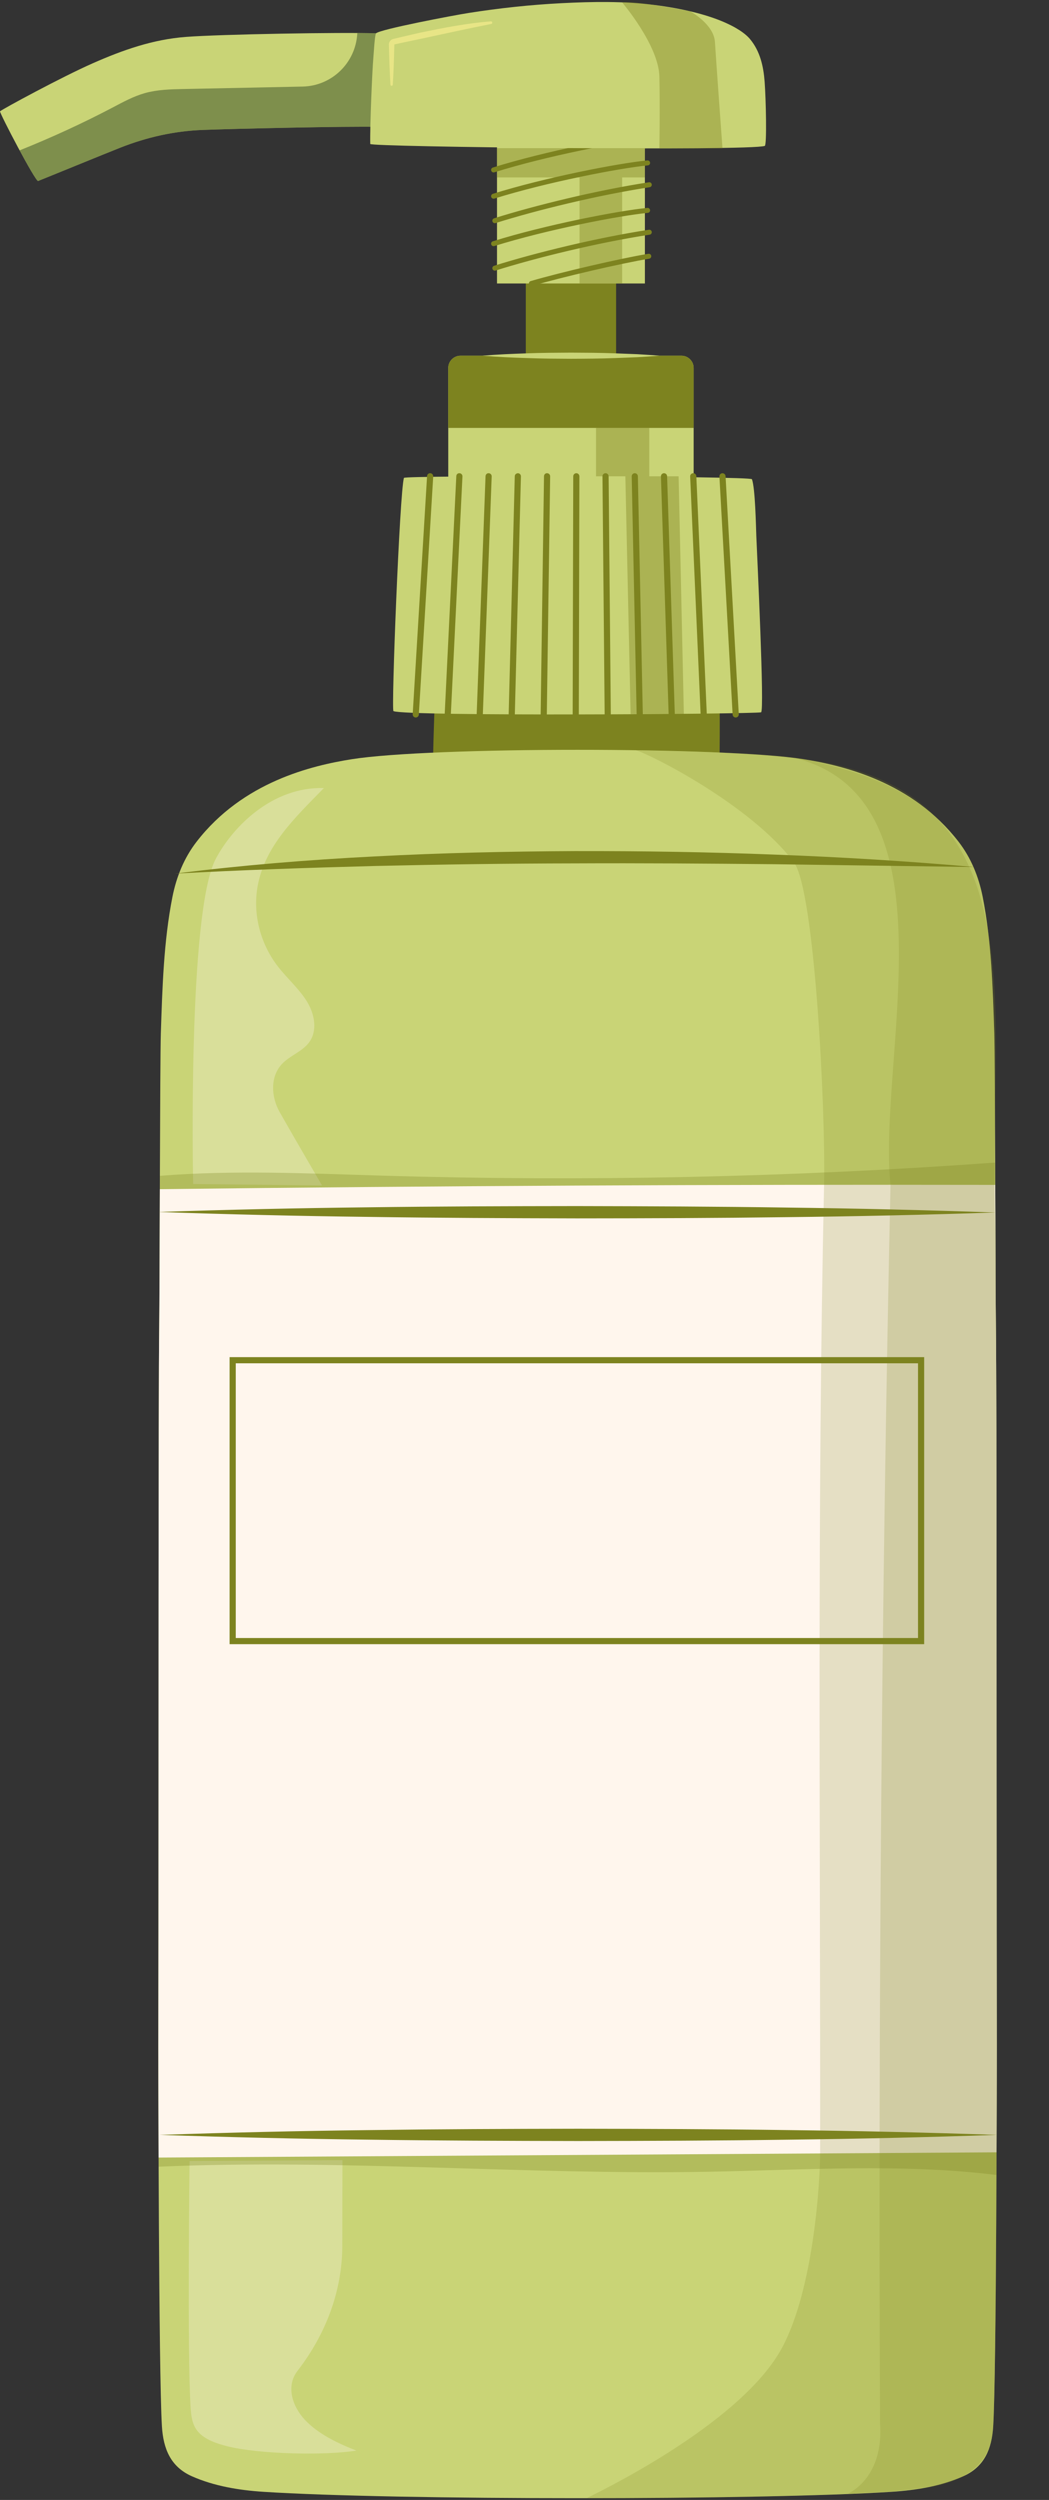
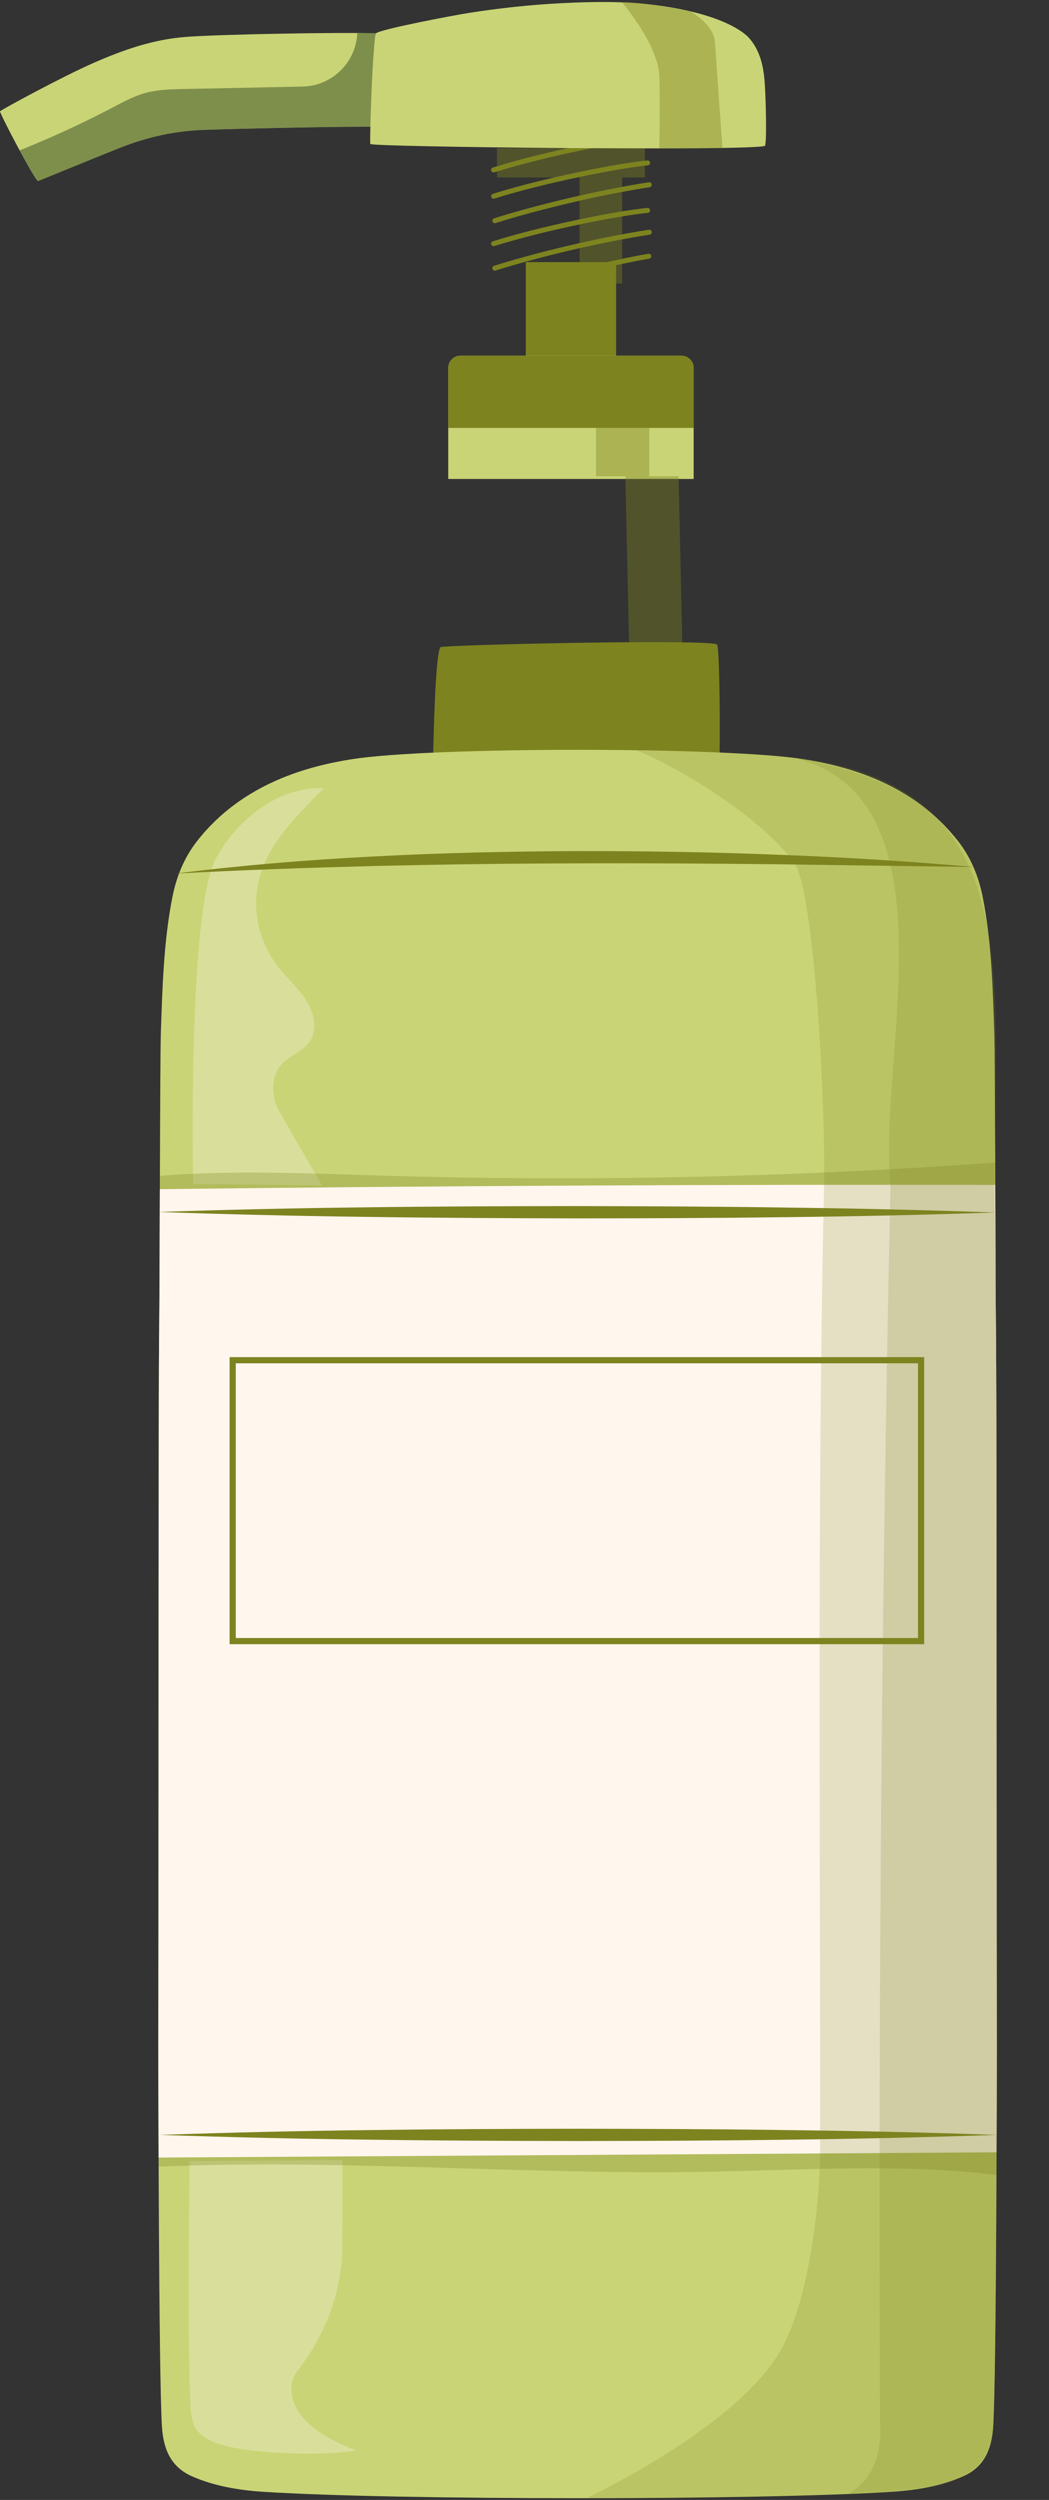
<svg xmlns="http://www.w3.org/2000/svg" height="500.7" id="Illustration" preserveAspectRatio="xMidYMid meet" version="1.1" viewBox="-0.0 -0.4 210.1 500.7" width="210.1" x="0" xml:space="preserve" y="0" zoomAndPan="magnify">
  <rect x="-0.0" y="-0.4" width="210.1" height="500.7" fill="#333333" stroke="none" />
  <g>
    <g id="change1_1">
      <path d="M123.397,78.06h-18.086V52.097h18.086V78.06z" fill="#7d831f" />
    </g>
    <g id="change2_1">
      <path d="M75.746,25.014c-6.043-0.162-29.314,0.383-35.148,0.611 c-5.706,0.223-11.138,1.446-16.447,3.53c-2.581,1.012-15.643,6.361-16.517,6.696 c-0.519,0.199-7.636-13.402-7.634-13.958c0.611-0.5,12.291-6.846,18.603-9.629 c6.039-2.662,12.008-4.763,18.629-5.272c6.899-0.531,30.98-0.952,38.087-0.723 C76.579,6.309,76.289,25.028,75.746,25.014z" fill="#c9d476" />
    </g>
    <g id="change3_1">
      <path d="M75.746,25.014c-6.043-0.162-29.314,0.383-35.148,0.611 c-5.706,0.223-11.138,1.446-16.447,3.53c-2.581,1.012-15.644,6.361-16.517,6.696 c-0.245,0.094-1.964-2.895-3.709-6.131c6.356-2.548,12.589-5.404,18.65-8.593 c2.088-1.099,4.178-2.244,6.45-2.881c2.514-0.705,5.157-0.764,7.767-0.817 c7.938-0.163,15.876-0.327,23.813-0.49c5.872-0.121,10.631-4.758,10.954-10.622 c0.002-0.035,0.004-0.07,0.006-0.105c1.504,0.008,2.789,0.027,3.754,0.058 C76.579,6.309,76.289,25.028,75.746,25.014z" fill="#354a23" opacity=".5" />
    </g>
    <g id="change1_2">
      <path d="M143.671,160.532c-0.326,1.049-57.113,0.693-57.083-1.043 c0.088-5.157,0.389-28.424,1.613-30.252c0.336-0.502,53.638-1.669,55.398-0.57 C144.292,129.099,144.368,158.286,143.671,160.532z" fill="#7d831f" />
    </g>
    <g id="change2_2">
-       <path d="M129.165,56.379H99.543V25.348h29.621V56.379z" fill="#c9d476" />
-     </g>
+       </g>
    <g id="change2_3">
      <path d="M138.929,95.529H89.779V73.298c0-1.356,1.1-2.456,2.456-2.456 h44.238c1.356,0,2.456,1.1,2.456,2.456V95.529z" fill="#c9d476" />
    </g>
    <g id="change1_3">
      <path d="M138.929,85.306H89.779V73.298c0-1.356,1.1-2.456,2.456-2.456 h44.238c1.356,0,2.456,1.1,2.456,2.456V85.306z" fill="#7d831f" />
    </g>
    <path d="M99.108,43.801c8.203-2.585,20.549-5.606,30.935-7.2 M129.941,50.921c-5.511,0.904-17.651,3.729-23.514,5.458 M129.705,32.229 c-5.828,0.569-20.331,3.385-30.845,6.668 M129.705,26.966 c-5.828,0.569-20.331,3.385-30.845,6.668 M99.108,53.308 c8.203-2.585,20.549-5.606,30.935-7.2 M129.705,41.736 c-5.828,0.569-20.331,3.385-30.845,6.668" fill="none" stroke="#7d831f" stroke-linecap="round" stroke-linejoin="round" stroke-miterlimit="10" />
    <g id="change2_4">
      <path d="M198.921,485.581c-0.275,4.458-1.728,8.081-6.001,9.977 c-4.445,1.972-9.463,2.797-14.274,3.109c-26.383,1.709-99.556,1.709-125.939,0 c-4.81-0.312-9.829-1.137-14.274-3.109c-4.273-1.896-5.726-5.519-6.001-9.977 c-0.658-10.649-0.723-72.351-0.719-76.112c0.009-7.636,0.017-15.272,0.026-22.909 c0.031-27.011-0.027-107.936,0.154-121.38c0.09-6.724,0.148-53.502,0.321-58.649 c0.303-9.031,0.559-18.397,2.32-27.283c0.797-4.021,2.324-7.81,4.841-11.066 c9.296-12.027,23.114-15.257,31.078-16.523c15.789-2.51,74.66-2.51,90.449,0 c7.964,1.266,21.782,4.497,31.078,16.523c2.517,3.257,4.044,7.045,4.841,11.066 c1.76,8.887,2.017,18.252,2.32,27.283c0.173,5.148,0.23,51.925,0.321,58.649 c0.18,13.444,0.123,94.369,0.154,121.38c0.009,7.636,0.017,15.272,0.026,22.909 C199.644,413.23,199.578,474.931,198.921,485.581z" fill="#c9d476" />
    </g>
    <g id="change4_1">
      <path d="M37.967,432.423l30.623-0.178l-0.033,17.188 c-0.017,9.029-3.312,17.633-8.809,24.795c-0.152,0.198-0.292,0.392-0.418,0.581 c-1.922,2.882-0.832,6.703,1.755,9.464s6.419,4.634,10.301,6.141 c-6.285,1.019-19.515,0.722-25.811-0.854c-2.222-0.556-4.534-1.355-5.872-2.889 c-1.232-1.412-1.41-3.183-1.521-4.853C37.49,471.411,37.967,432.423,37.967,432.423 z M43.236,171.569c-5.713,10.713-4.55,65.169-4.55,65.169l25.815,0.293 c0,0-6.793-11.668-8.506-14.73c-1.712-3.062-1.908-7.116,0.526-9.651 c1.561-1.625,3.978-2.435,5.337-4.212c1.801-2.354,1.178-5.723-0.39-8.268 c-1.569-2.545-3.933-4.581-5.779-6.961c-3.594-4.635-5.1-10.614-4.077-16.191 c1.484-8.095,7.633-13.8,13.258-19.585 C54.554,157.139,46.67,165.13,43.236,171.569z" fill="#fff6ed" opacity=".3" />
    </g>
    <g id="change1_4">
      <path d="M31.778,433.557c-0.056-13.115-0.066-24.022-0.065-25.523 c0.009-7.492,0.017-14.983,0.026-22.474c0.031-26.499-0.027-105.889,0.154-119.078 c0.047-3.472,0.086-17.825,0.137-31.383c14.713-1.182,29.56-0.485,44.339-0.042 c40.991,1.229,82.045,0.347,122.945-2.611c0.056,14.282,0.097,30.337,0.147,34.036 c0.18,13.19,0.123,92.579,0.154,119.078c0.009,7.491,0.017,14.983,0.026,22.474 c0.002,1.564-0.009,13.338-0.072,27.181c-19.04-2.361-38.724-0.981-58.051-0.64 C104.937,435.221,68.286,431.96,31.778,433.557z" fill="#7d831f" opacity=".3" />
    </g>
    <g id="change4_2">
      <path d="M199.594,430.677c-55.944,0.349-111.887,0.699-167.831,1.048 c-0.043-11.642-0.051-20.872-0.05-22.256c0.009-7.636,0.017-15.272,0.026-22.909 c0.031-27.012-0.027-107.936,0.154-121.38c0.042-3.149,0.077-15.08,0.121-27.407 c55.772-0.674,111.548-0.962,167.323-0.86 c0.045,12.627,0.081,25.045,0.124,28.267c0.18,13.444,0.123,94.369,0.154,121.38 c0.009,7.636,0.017,15.272,0.026,22.909 C199.641,410.811,199.634,419.532,199.594,430.677z" fill="#fff6ed" />
    </g>
    <g id="change2_5">
-       <path d="M152.432,142.265c-1.38,0.355-71.107,0.851-73.628-0.238 c-0.458-0.198,1.237-43.685,2.095-46.712c0.151-0.532,69.457-0.371,69.7,0.263 c0.664,1.733,0.807,9.477,0.882,11.397 C151.628,110.701,153.157,142.078,152.432,142.265z" fill="#c9d476" />
-     </g>
+       </g>
    <g id="change2_6">
      <path d="M153.176,28.821c-2.788,1.049-79.005,0.223-79.019-0.385 c-0.088-3.785,0.428-15.121,0.601-17.007c0.08-0.871,0.295-4.912,0.561-5.16 c0.87-0.811,15.324-3.564,18.477-4.062c6.198-0.978,12.438-1.651,18.705-1.971 c6.161-0.315,12.422-0.42,18.552,0.359c11.67,1.483,17.32,4.631,19.149,6.816 c2.032,2.428,2.711,5.466,2.943,8.555 C153.412,19.533,153.608,28.658,153.176,28.821z" fill="#c9d476" />
    </g>
    <g id="change1_5">
-       <path d="M83.272,143.307c-0.012,0-0.024-0.001-0.037-0.001 c-0.339-0.02-0.598-0.312-0.578-0.652l2.88-47.697 c0.02-0.339,0.265-0.597,0.652-0.578c0.339,0.02,0.598,0.312,0.578,0.652 l-2.88,47.697C83.868,143.055,83.596,143.307,83.272,143.307z M90.295,142.721 l2.328-47.697c0.017-0.34-0.246-0.629-0.585-0.646 c-0.394-0.019-0.629,0.246-0.645,0.586l-2.328,47.697 c-0.017,0.34,0.246,0.629,0.585,0.646c0.011,0.001,0.02,0.001,0.03,0.001 C90.007,143.307,90.279,143.051,90.295,142.721z M96.704,142.714l1.775-47.697 c0.012-0.34-0.253-0.626-0.593-0.639c-0.338-0.034-0.626,0.253-0.639,0.593 l-1.775,47.697c-0.012,0.34,0.253,0.626,0.593,0.639 c0.007,0.001,0.016,0.001,0.023,0.001 C96.418,143.307,96.691,143.046,96.704,142.714z M103.112,142.707l1.222-47.697 c0.008-0.34-0.26-0.623-0.601-0.632c-0.347,0.02-0.623,0.261-0.632,0.601 l-1.222,47.697c-0.008,0.34,0.26,0.623,0.601,0.632c0.005,0,0.011,0,0.016,0 C102.829,143.307,103.104,143.042,103.112,142.707z M109.52,142.7l0.669-47.697 c0.005-0.34-0.267-0.62-0.608-0.625c-0.357-0.024-0.62,0.268-0.625,0.608 l-0.669,47.697c-0.005,0.34,0.267,0.62,0.608,0.625c0.002,0,0.006,0,0.008,0 C109.241,143.307,109.516,143.037,109.52,142.7z M115.928,142.692l0.117-47.697 c0.001-0.34-0.274-0.617-0.615-0.617h-0.001c-0.339,0-0.615,0.275-0.616,0.615 l-0.117,47.697c-0.001,0.34,0.274,0.617,0.615,0.617h0.001 C115.652,143.307,115.927,143.032,115.928,142.692z M121.726,143.307 c0.339-0.003,0.614-0.282,0.61-0.622l-0.437-47.697 c-0.004-0.339-0.278-0.611-0.616-0.611c-0.001,0-0.004,0-0.006,0 c-0.339,0.003-0.614,0.282-0.61,0.622l0.437,47.697 c0.004,0.339,0.278,0.611,0.616,0.611 C121.721,143.307,121.724,143.307,121.726,143.307z M128.142,143.307 c0.339-0.007,0.61-0.289,0.603-0.629l-0.989-47.697 c-0.007-0.336-0.282-0.604-0.616-0.604c-0.004,0-0.008,0-0.013,0 c-0.339,0.007-0.61,0.289-0.603,0.629l0.989,47.697 c0.007,0.336,0.282,0.604,0.616,0.604 C128.132,143.307,128.137,143.307,128.142,143.307z M134.557,143.307 c0.339-0.011,0.607-0.295,0.596-0.635L133.61,94.974 c-0.011-0.333-0.285-0.596-0.616-0.596c-0.006,0-0.013,0-0.02,0.001 c-0.339,0.011-0.607,0.295-0.596,0.636l1.543,47.697 c0.011,0.333,0.285,0.596,0.616,0.596 C134.542,143.307,134.55,143.307,134.557,143.307z M140.971,143.307 c0.341-0.015,0.604-0.303,0.59-0.643l-2.096-47.697 c-0.016-0.34-0.3-0.614-0.643-0.589c-0.341,0.015-0.604,0.303-0.59,0.643 l2.095,47.697c0.016,0.331,0.288,0.589,0.616,0.589 C140.953,143.307,140.962,143.307,140.971,143.307z M147.386,143.306 c0.341-0.019,0.601-0.309,0.581-0.649l-2.648-47.697 c-0.018-0.339-0.311-0.591-0.649-0.581c-0.341,0.019-0.601,0.309-0.581,0.649 l2.648,47.697c0.018,0.328,0.29,0.582,0.615,0.582 C147.363,143.307,147.375,143.307,147.386,143.306z" fill="#7d831f" />
-     </g>
+       </g>
    <g id="change5_1">
-       <path d="M78.203,16.568c-0.155-2.389-0.228-4.778-0.29-7.168l-0.024-0.919 c0.005-0.282,0.126-0.567,0.332-0.772c0.102-0.103,0.225-0.187,0.359-0.245 c0.063-0.027,0.144-0.052,0.198-0.065l0.109-0.026l1.746-0.418l3.497-0.811 c2.345-0.476,4.689-0.967,7.052-1.359c2.363-0.39,4.739-0.736,7.137-0.905 c0.144-0.01,0.27,0.098,0.28,0.243c0.009,0.133-0.085,0.251-0.212,0.276 c-2.339,0.465-4.672,0.943-7.003,1.443l-6.993,1.508L80.888,8.085l-1.748,0.381 c-0.212,0.047-0.091,0.018-0.135,0.032c-0.008,0.004-0.012,0.013-0.018,0.029 l-0.027,0.873c-0.061,2.389-0.135,4.778-0.289,7.168 c-0.008,0.129-0.12,0.227-0.249,0.219C78.303,16.779,78.21,16.684,78.203,16.568 z" fill="#e8e586" />
-     </g>
+       </g>
    <g id="change1_6">
      <path d="M31.713,242.338c13.973-0.468,27.946-0.778,41.917-0.932 c13.972-0.188,27.943-0.232,41.914-0.248c13.971,0.03,27.942,0.091,41.913,0.296 c13.971,0.17,27.943,0.5,41.915,0.988c-13.971,0.471-27.943,0.784-41.915,0.936 c-13.972,0.187-27.944,0.231-41.917,0.244 c-13.972-0.033-27.944-0.094-41.916-0.3 C59.654,243.151,45.683,242.822,31.713,242.338z M73.884,428.142 c13.972,0.197,27.945,0.249,41.918,0.274c13.973-0.022,27.946-0.074,41.919-0.27 c13.973-0.161,27.946-0.483,41.919-0.962c-13.972-0.479-27.945-0.801-41.918-0.962 c-13.973-0.196-27.946-0.249-41.918-0.27c-13.973,0.024-27.946,0.077-41.918,0.274 c-13.973,0.162-27.946,0.482-41.919,0.958 C45.939,427.66,59.911,427.98,73.884,428.142z M75.101,173.043 c13.335-0.311,26.67-0.501,40.008-0.522c13.338-0.066,26.677,0.036,40.019,0.168 l40.044,0.562c-13.307-1.171-26.646-1.994-39.996-2.485 c-13.35-0.524-26.712-0.731-40.074-0.708c-13.362,0.07-26.726,0.365-40.073,1.071 c-13.346,0.675-26.678,1.767-39.932,3.443 C48.434,173.844,61.768,173.393,75.101,173.043z M185.098,271.411H45.986v57.493 h139.112V271.411z M47.219,272.644h136.647v55.028H47.219V272.644z" fill="#7d831f" />
    </g>
    <g id="change1_7">
      <path d="M199.64,409.443c0,0.084,0,0.197,0,0.337c0,0.059,0,0.113,0,0.182 c0,2.369-0.009,10.52-0.046,20.689c-0.072,20.088-0.25,48.054-0.673,54.904 c-0.275,4.458-1.728,8.081-6.002,9.977c-4.444,1.972-7.886,2.36-14.273,3.109 c-3.807,0.446-41.362,1.617-61.155,1.308c0.529-0.318,30.732-14.452,39.15-30.141 c6.38-11.89,7.615-33.438,7.62-39.011 c0.059-64.642-0.611-129.277,0.79-193.904c0.324-14.941-1.861-59.052-6.061-64.618 c-8.7-11.528-28.954-21.72-31.672-22.417 c0.686,0.085,27.402,0.351,33.583,1.774c7.858,1.809,21.783,4.497,31.078,16.523 c2.517,3.257,4.044,7.045,4.841,11.066c1.76,8.887,2.017,18.252,2.319,27.283 c0.112,3.341,0.176,24.219,0.231,40.301c0.014,4.212,0.028,8.088,0.042,11.24 c0.001,0.12,0.001,0.232,0.002,0.35c0.002,0.419,0.004,0.832,0.006,1.223 c0.001,0.156,0.001,0.3,0.002,0.452c0.002,0.336,0.003,0.673,0.005,0.986 c0.001,0.151,0.002,0.288,0.002,0.434c0.002,0.325,0.004,0.646,0.006,0.939 c0,0.015,0,0.027,0,0.041c0.002,0.357,0.005,0.7,0.007,1.007 c0.002,0.261,0.005,0.488,0.006,0.71c0.001,0.073,0.001,0.162,0.002,0.232 c0.002,0.28,0.005,0.528,0.008,0.734c0.181,13.444,0.123,94.369,0.154,121.38 C199.623,394.17,199.631,401.807,199.64,409.443z" fill="#7d831f" opacity=".2" />
    </g>
    <g id="change1_8">
      <path d="M198.922,485.555c-0.599,14.337-18.493,12.644-29.124,13.532 c5.187-2.763,6.888-8.525,6.463-14.052c-0.371-82.721,0.296-165.447,2.095-248.15 c-2.646-25.063,13.488-77.569-19.365-85.517 c51.065,5.504,38.491,51.239,40.38,95.436 c0.238,28.684,0.236,98.48,0.243,139.73 C199.638,411.087,199.716,466.358,198.922,485.555z" fill="#7d831f" opacity=".2" />
    </g>
    <g id="change1_9">
      <path d="M138.237,1.867c0,0,4.739,2.562,4.956,6.151 c0.217,3.589,1.511,21.305,1.511,21.305h-12.64c0,0,0.145-8.146,0-14.404 S124.606,0.077,124.606,0.077C127.117-0.361,138.237,1.867,138.237,1.867z M129.165,29.274h-4.558h-8.528H99.543v5.862h16.535v21.243h8.528V35.136h4.558 V29.274z M135.916,94.994h-5.872v-9.688h-10.666v9.688h5.872l1.051,47.629h10.666 L135.916,94.994z" fill="#7d831f" opacity=".4" />
    </g>
    <g id="change2_7">
-       <path d="M96.643,70.842c2.952-0.254,5.903-0.373,8.855-0.472 c2.952-0.113,5.903-0.129,8.855-0.144c2.952,0.014,5.903,0.03,8.855,0.142 l4.428,0.172c1.476,0.102,2.952,0.162,4.428,0.302 c-1.476,0.14-2.952,0.2-4.428,0.302l-4.428,0.172 c-2.952,0.112-5.903,0.128-8.855,0.142c-2.952-0.015-5.903-0.031-8.855-0.144 C102.547,71.216,99.595,71.096,96.643,70.842z" fill="#c9d476" />
-     </g>
+       </g>
  </g>
</svg>